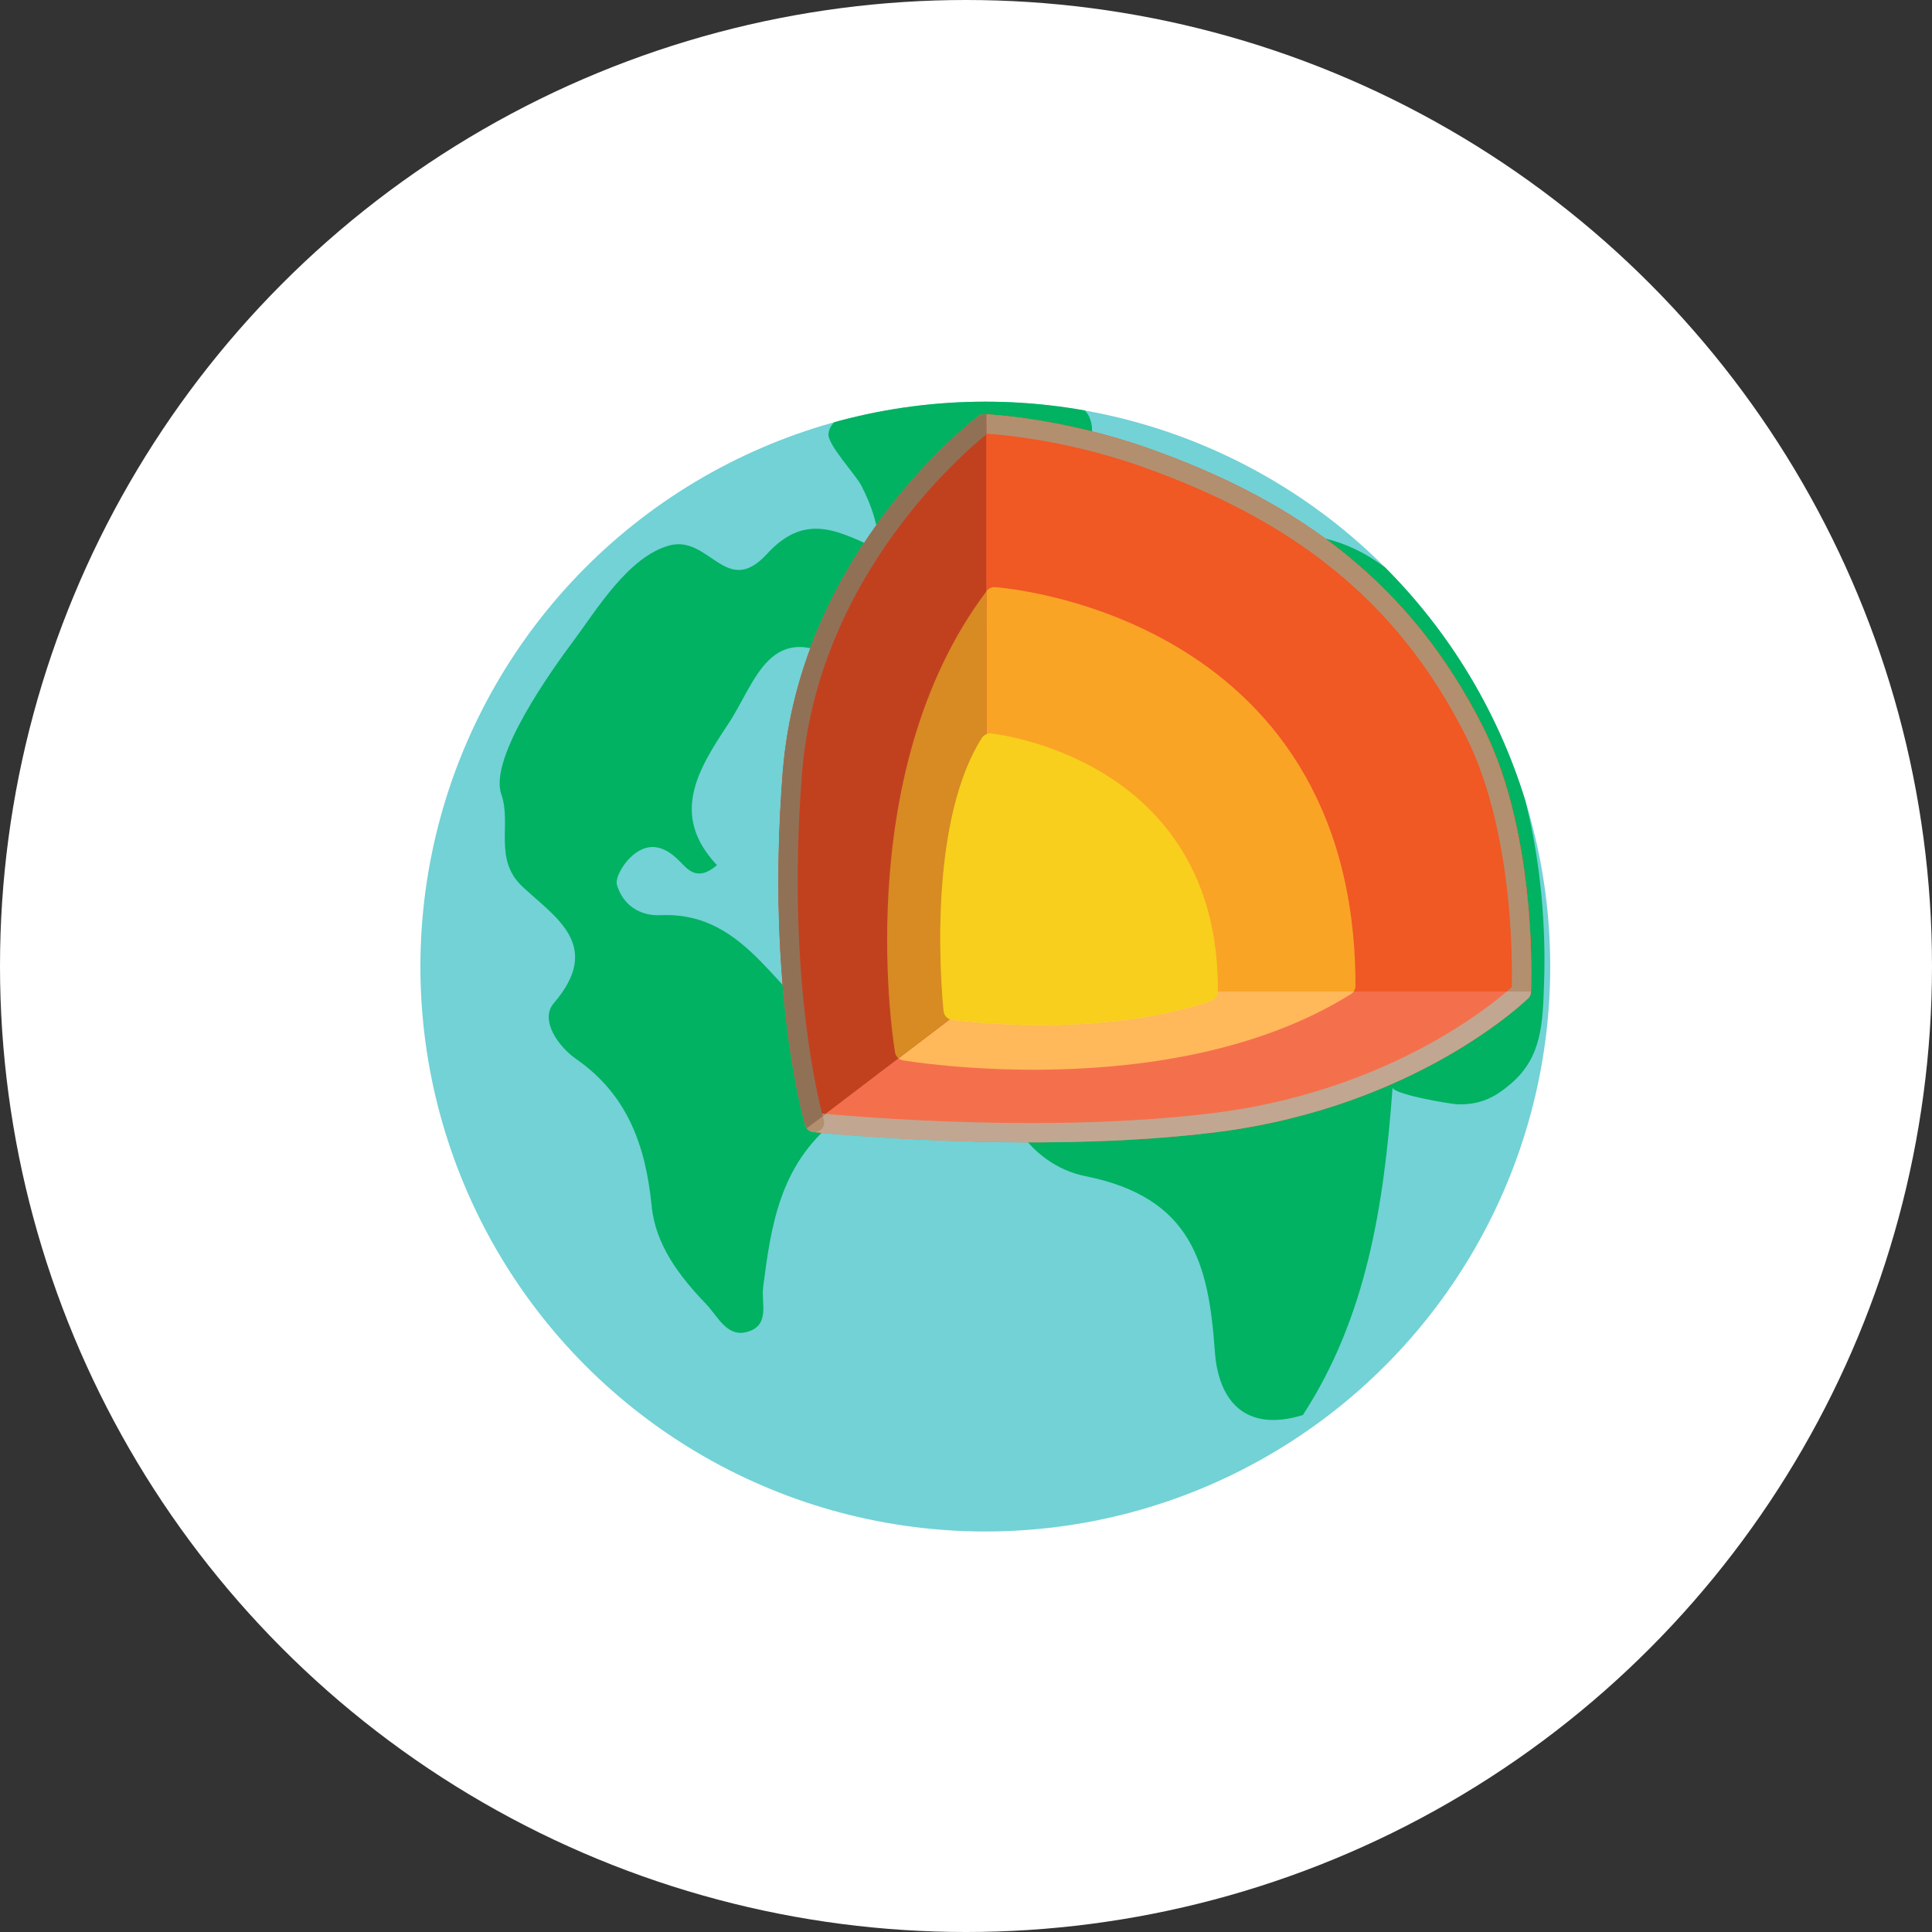
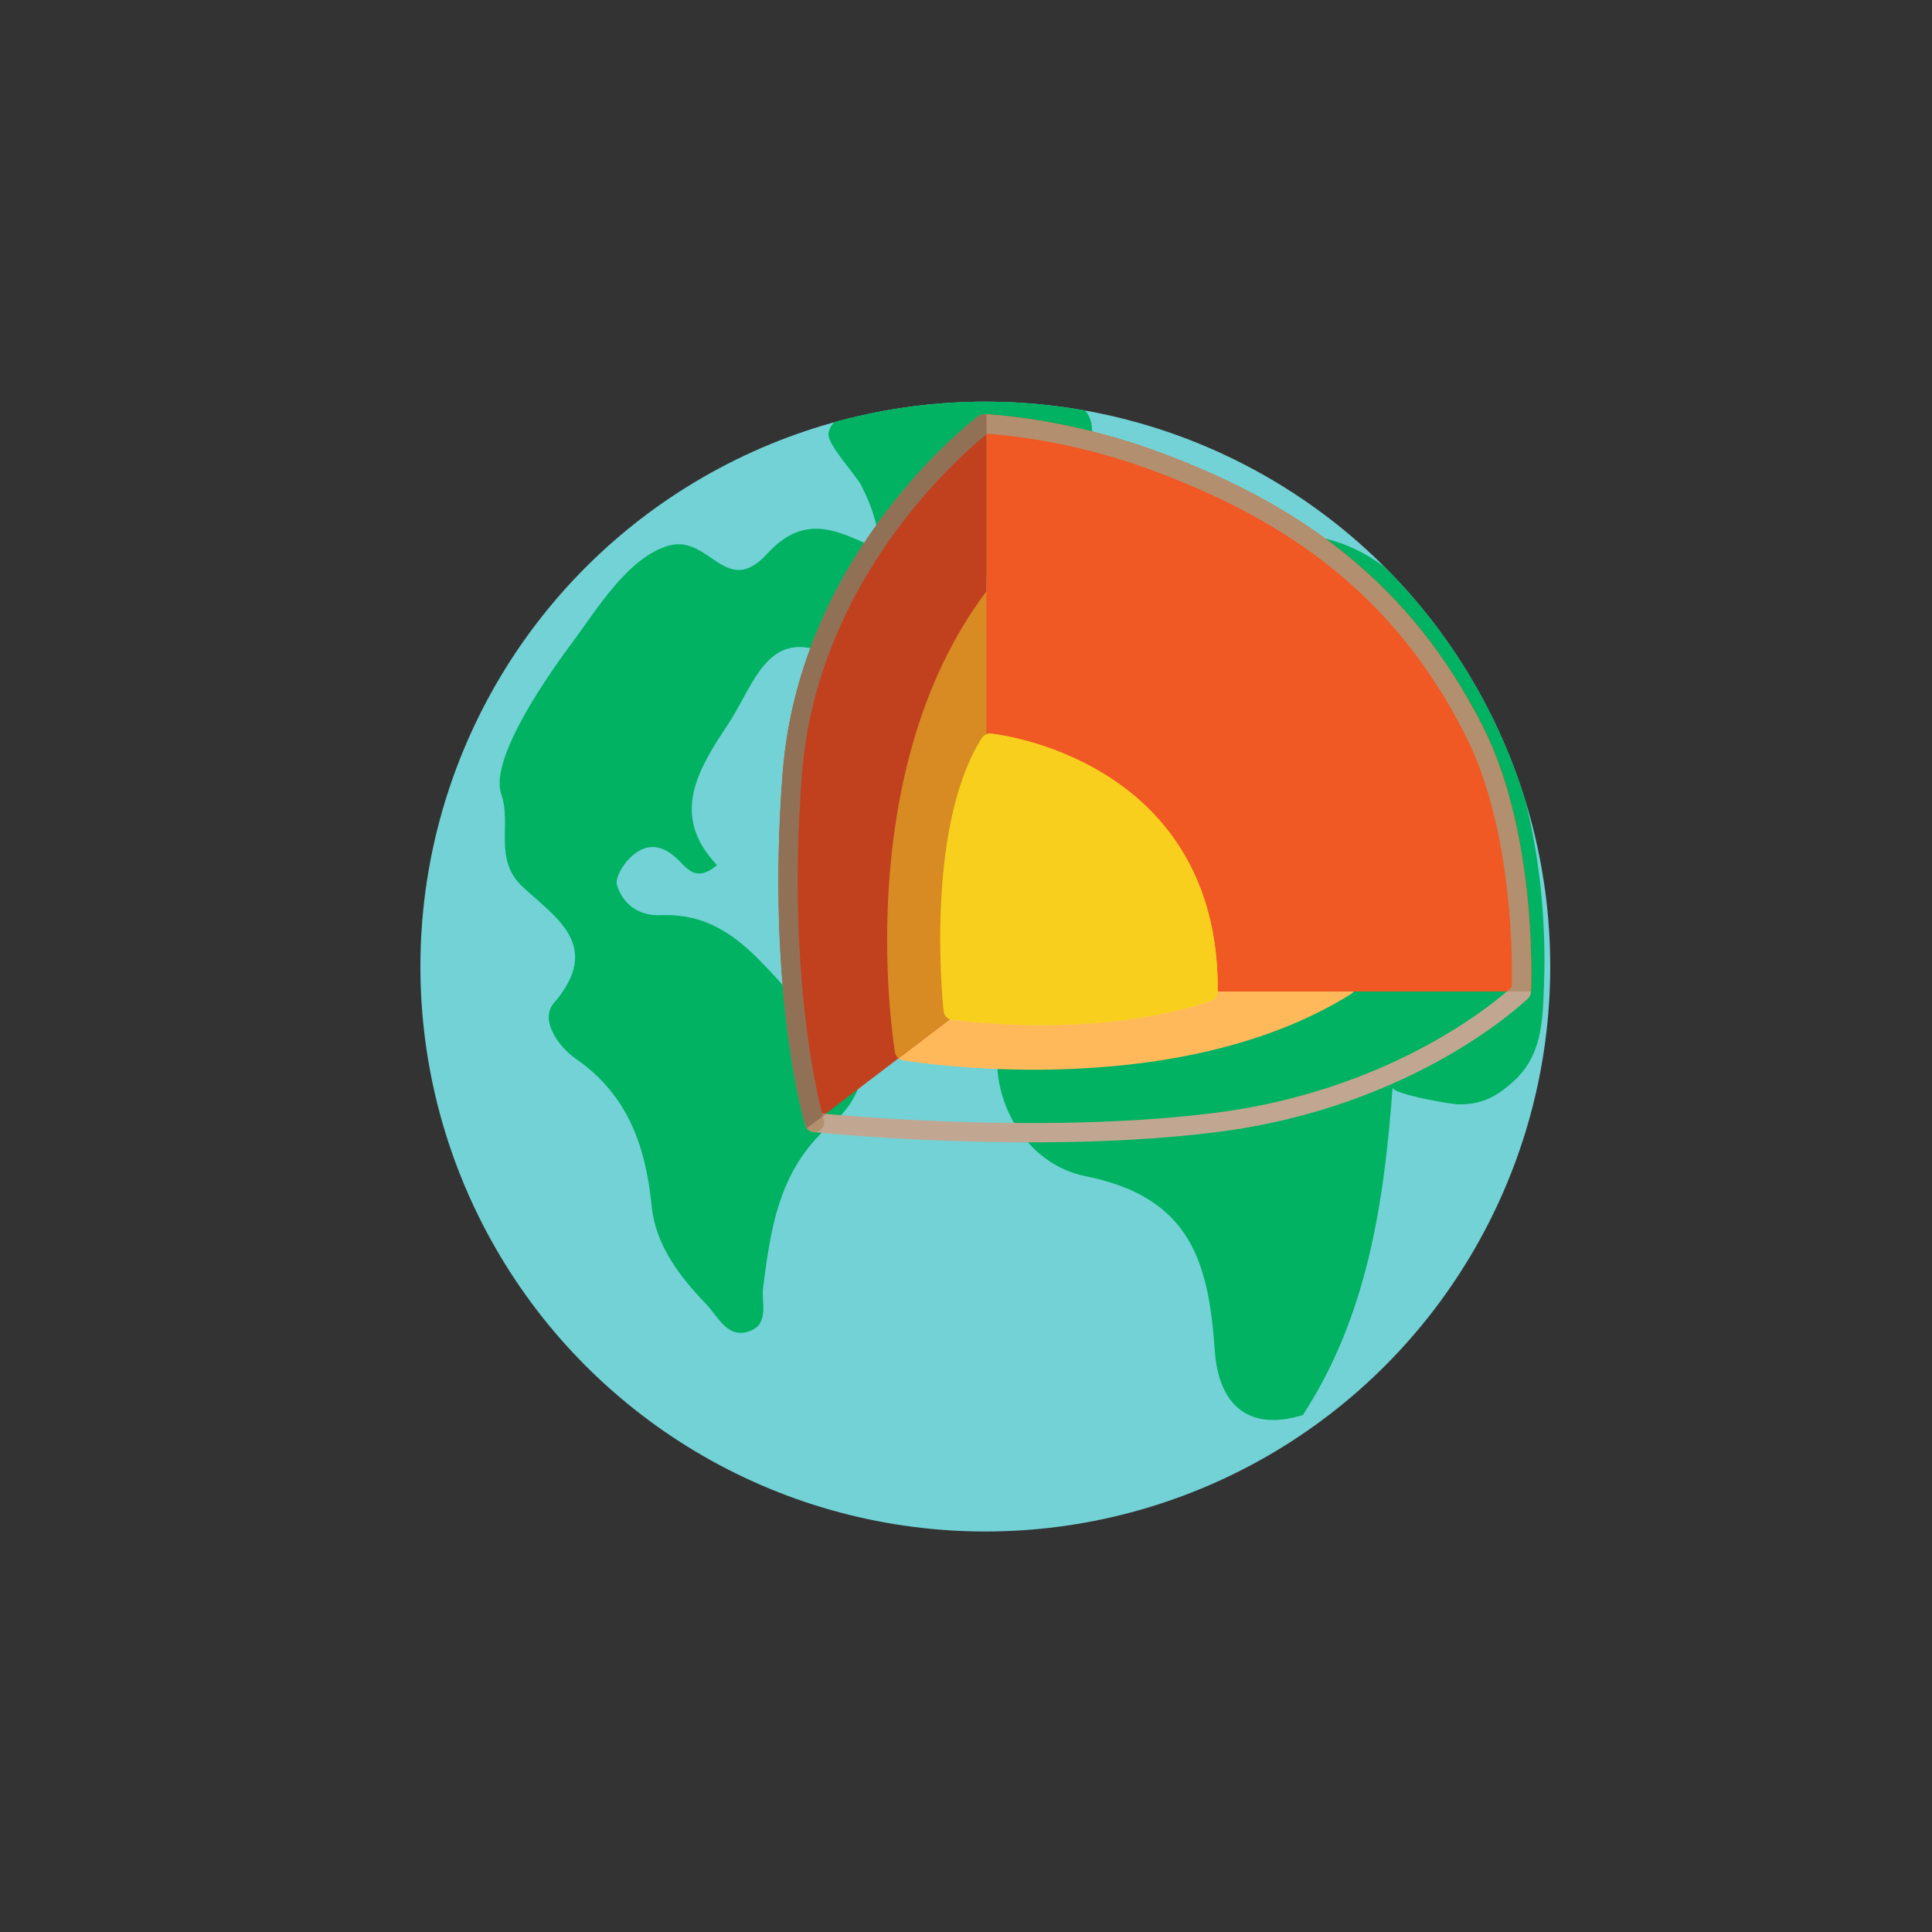
<svg xmlns="http://www.w3.org/2000/svg" id="Layer_2" viewBox="0 0 100 100">
  <rect x="0" y="0" width="100" height="100" fill="#333333" stroke="none" />
  <defs>
    <clipPath id="clippath">
      <circle cx="51" cy="50.03" r="29.24" fill="none" stroke-width="0" />
    </clipPath>
    <clipPath id="clippath-1">
      <path d="m51.05,18.96v32.36h33.1s.35-15.5-10.65-23.33-22.45-9.03-22.45-9.03Z" fill="none" stroke-width="0" />
    </clipPath>
    <clipPath id="clippath-2">
      <path d="m51.05,18.96v32.36l-12.94,9.85s-5.49-4.81-4.49-20.88c1-16.07,17.43-21.32,17.43-21.32Z" fill="none" stroke-width="0" />
    </clipPath>
  </defs>
  <g id="ILLOS_-_LIGHT_bg">
-     <circle cx="50" cy="50" r="50" fill="#fff" stroke-width="0" />
    <circle cx="51" cy="50.03" r="29.24" fill="#72d2d6" stroke-width="0" />
    <g clip-path="url(#clippath)">
      <path d="m55.62,20.9c.43.16.75.46.87,1.02.24,1.16-.87,2.93-1.5,3.82-1.6,2.25-4.02,3.78-5.55,6.08-.62.93-1.47.61-2.03-.24-.68-1.04-1.3-2.12-1.95-3.19,0,0,.06.07.06.07-.03-1.18-.4-2.29-.94-3.33-.28-.55-1.76-2.12-1.7-2.68.18-1.61,4.32-1.64,5.41-1.66,1.58-.02,3.16,0,4.74,0,.76,0,1.83-.17,2.59.11Z" fill="#00b261" stroke-width="0" />
      <path d="m67.44,73.24c-2.98.92-4.38-.72-4.56-3.3-.32-4.53-1.19-7.96-6.69-9.06-2.98-.59-5.07-3.79-4.5-7.28.59-3.63,1.67-7.26,6.1-8.19,1.35-.28,2.71-.55,4.45-.91-2.55-2.12-4.91-1.79-7.38-.72-1.45.63-3,1.19-4.25-.33-1.28-1.55-.17-2.84.59-4.2,1.4-2.49,1.2-5.76,3.72-7.73.61-.47.73-1.77,1.82-1.37,1.27.47.93,1.66.58,2.52-.58,1.42-.91,2.76.47,3.79,1.54,1.14,2.92.25,4.37-.72-1.37-1.24-3.79-2.36-2.44-4.49,1.5-2.36,4.11-3.62,7.02-3.6,5.1.04,7.94,4.54,10.12,8.39,2.38,4.2,3.23,10.04,3.06,14.85-.07,2.02-.1,3.8-1.68,5.17-.85.74-1.6,1.12-2.76,1.1-.36,0-3.43-.53-3.4-.88-.45,6.16-1.36,11.9-4.63,16.94Z" fill="#00b261" stroke-width="0" />
      <path d="m45.46,28.39c.23,1.56.1,3.06-.55,4.53-.28.63-.53,1.82-1.15,1.43-3.92-2.47-4.62.94-6.06,3.11-1.57,2.37-3.04,4.72-.59,7.32-1.03.88-1.51.22-1.97-.24-.85-.86-1.72-.96-2.56-.11-.35.35-.76,1.03-.64,1.4.32,1.01,1.16,1.59,2.26,1.54,4.65-.2,6.05,4.53,9.46,6.32,1.84.96.75,3.36-.49,4.37-2.81,2.29-3.26,5.37-3.67,8.56-.1.79.32,1.85-.63,2.25-1.2.5-1.69-.72-2.32-1.37-1.38-1.44-2.62-3.05-2.82-5.08-.31-3.08-1.22-5.73-3.9-7.6-.94-.65-1.9-2.03-1.17-2.89,2.57-2.99.09-4.44-1.62-6.04-1.51-1.42-.55-3.23-1.09-4.77-.67-1.9,2.66-6.51,3.72-7.93,1.22-1.64,2.84-4.35,4.95-4.95,2.1-.59,2.96,2.76,5.09.42,2.07-2.26,3.86-1.04,5.82-.21l-.06-.07Z" fill="#00b261" stroke-width="0" />
    </g>
-     <path d="m72.55,30.89c-.32-.21-.65-.41-.97-.62.32.21.65.41.97.62Z" fill="#c5ecf4" stroke-width="0" />
-     <path d="m41.02,40.02c-.88,11.31,1.15,18.08,1.15,18.08,0,0,11.35,1.19,20.77,0,10.21-1.29,15.81-6.78,15.81-6.78,0,0,.37-7.91-2.43-13.46-3.66-7.26-9.26-11.42-17.04-14.18-4.45-1.58-8.33-1.74-8.33-1.74,0,0-9.04,6.76-9.93,18.08Z" fill="#f4704d" stroke="#f4704d" stroke-linecap="round" stroke-linejoin="round" />
    <path d="m51.47,30.89s18.19,1.19,18.19,20.14c-9.14,5.71-22.84,3.36-22.84,3.36,0,0-2.43-14.12,4.65-23.5Z" fill="#ffb85a" stroke="#ffb85a" stroke-linecap="round" stroke-linejoin="round" />
    <path d="m78.74,51.32s.37-7.91-2.43-13.46c-3.66-7.26-9.26-11.42-17.04-14.18-4.45-1.58-8.33-1.74-8.33-1.74" fill="none" stroke="#b2906f" stroke-linecap="round" stroke-linejoin="round" />
    <path d="m42.16,58.1s11.35,1.19,20.77,0c10.21-1.29,15.81-6.78,15.81-6.78" fill="none" stroke="#c1a791" stroke-linecap="round" stroke-linejoin="round" />
    <path d="m50.94,21.94s-9.04,6.76-9.93,18.08c-.88,11.31,1.15,18.08,1.15,18.08" fill="none" stroke="#b2906f" stroke-linecap="round" stroke-linejoin="round" />
    <path d="m51.25,38.47s11.37,1.15,11.28,12.85c0,0-4.9,1.94-13.19.97,0,0-1.02-9.18,1.9-13.82Z" fill="#ffe05f" stroke="#ffe05f" stroke-linecap="round" stroke-linejoin="round" />
    <g clip-path="url(#clippath-1)">
      <path d="m41.02,40.02c-.88,11.31,1.15,18.08,1.15,18.08,0,0,11.35,1.19,20.77,0,10.21-1.29,15.81-6.78,15.81-6.78,0,0,.37-7.91-2.43-13.46-3.66-7.26-9.26-11.42-17.04-14.18-4.45-1.58-8.33-1.74-8.33-1.74,0,0-9.04,6.76-9.93,18.08Z" fill="#f05824" stroke="#f05824" stroke-linecap="round" stroke-linejoin="round" />
-       <path d="m51.47,30.89s18.19,1.19,18.19,20.14c-9.14,5.71-22.84,3.36-22.84,3.36,0,0-2.43-14.12,4.65-23.5Z" fill="#faa426" stroke="#faa426" stroke-linecap="round" stroke-linejoin="round" />
      <path d="m78.74,51.32s.37-7.91-2.43-13.46c-3.66-7.26-9.26-11.42-17.04-14.18-4.45-1.58-8.33-1.74-8.33-1.74" fill="none" stroke="#b2906f" stroke-linecap="round" stroke-linejoin="round" />
      <path d="m42.16,58.1s11.35,1.19,20.77,0c10.21-1.29,15.81-6.78,15.81-6.78" fill="none" stroke="#b2906f" stroke-linecap="round" stroke-linejoin="round" />
      <path d="m50.94,21.94s-9.04,6.76-9.93,18.08c-.88,11.31,1.15,18.08,1.15,18.08" fill="none" stroke="#b2906f" stroke-linecap="round" stroke-linejoin="round" />
      <path d="m51.25,38.47s11.37,1.15,11.28,12.85c0,0-4.9,1.94-13.19.97,0,0-1.02-9.18,1.9-13.82Z" fill="#f7cf1c" stroke="#f7cf1c" stroke-linecap="round" stroke-linejoin="round" />
    </g>
    <g clip-path="url(#clippath-2)">
      <path d="m41.02,40.02c-.88,11.31,1.15,18.08,1.15,18.08,0,0,11.35,1.19,20.77,0,10.21-1.29,15.81-6.78,15.81-6.78,0,0,.37-7.91-2.43-13.46-3.66-7.26-9.26-11.42-17.04-14.18-4.45-1.58-8.33-1.74-8.33-1.74,0,0-9.04,6.76-9.93,18.08Z" fill="#c1411f" stroke="#c1411f" stroke-linecap="round" stroke-linejoin="round" />
      <path d="m51.47,30.89s18.19,1.19,18.19,20.14c-9.14,5.71-22.84,3.36-22.84,3.36,0,0-2.43-14.12,4.65-23.5Z" fill="#d88a23" stroke="#d88a23" stroke-linecap="round" stroke-linejoin="round" />
      <path d="m78.74,51.32s.37-7.91-2.43-13.46c-3.66-7.26-9.26-11.42-17.04-14.18-4.45-1.58-8.33-1.74-8.33-1.74" fill="none" stroke="#b2906f" stroke-linecap="round" stroke-linejoin="round" />
      <path d="m42.16,58.1s11.35,1.19,20.77,0c10.21-1.29,15.81-6.78,15.81-6.78" fill="none" stroke="#b2906f" stroke-linecap="round" stroke-linejoin="round" />
      <path d="m50.94,21.94s-9.04,6.76-9.93,18.08c-.88,11.31,1.15,18.08,1.15,18.08" fill="none" stroke="#917156" stroke-linecap="round" stroke-linejoin="round" />
      <path d="m51.25,38.47s11.37,1.15,11.28,12.85c0,0-4.9,1.94-13.19.97,0,0-1.02-9.18,1.9-13.82Z" fill="#d3ae13" stroke="#d3ae13" stroke-linecap="round" stroke-linejoin="round" />
    </g>
    <path d="m51.25,38.47s11.37,1.15,11.28,12.85c0,0-4.9,1.94-13.19.97,0,0-1.02-9.18,1.9-13.82Z" fill="#f7cf1c" stroke="#f7cf1c" stroke-linecap="round" stroke-linejoin="round" />
  </g>
</svg>